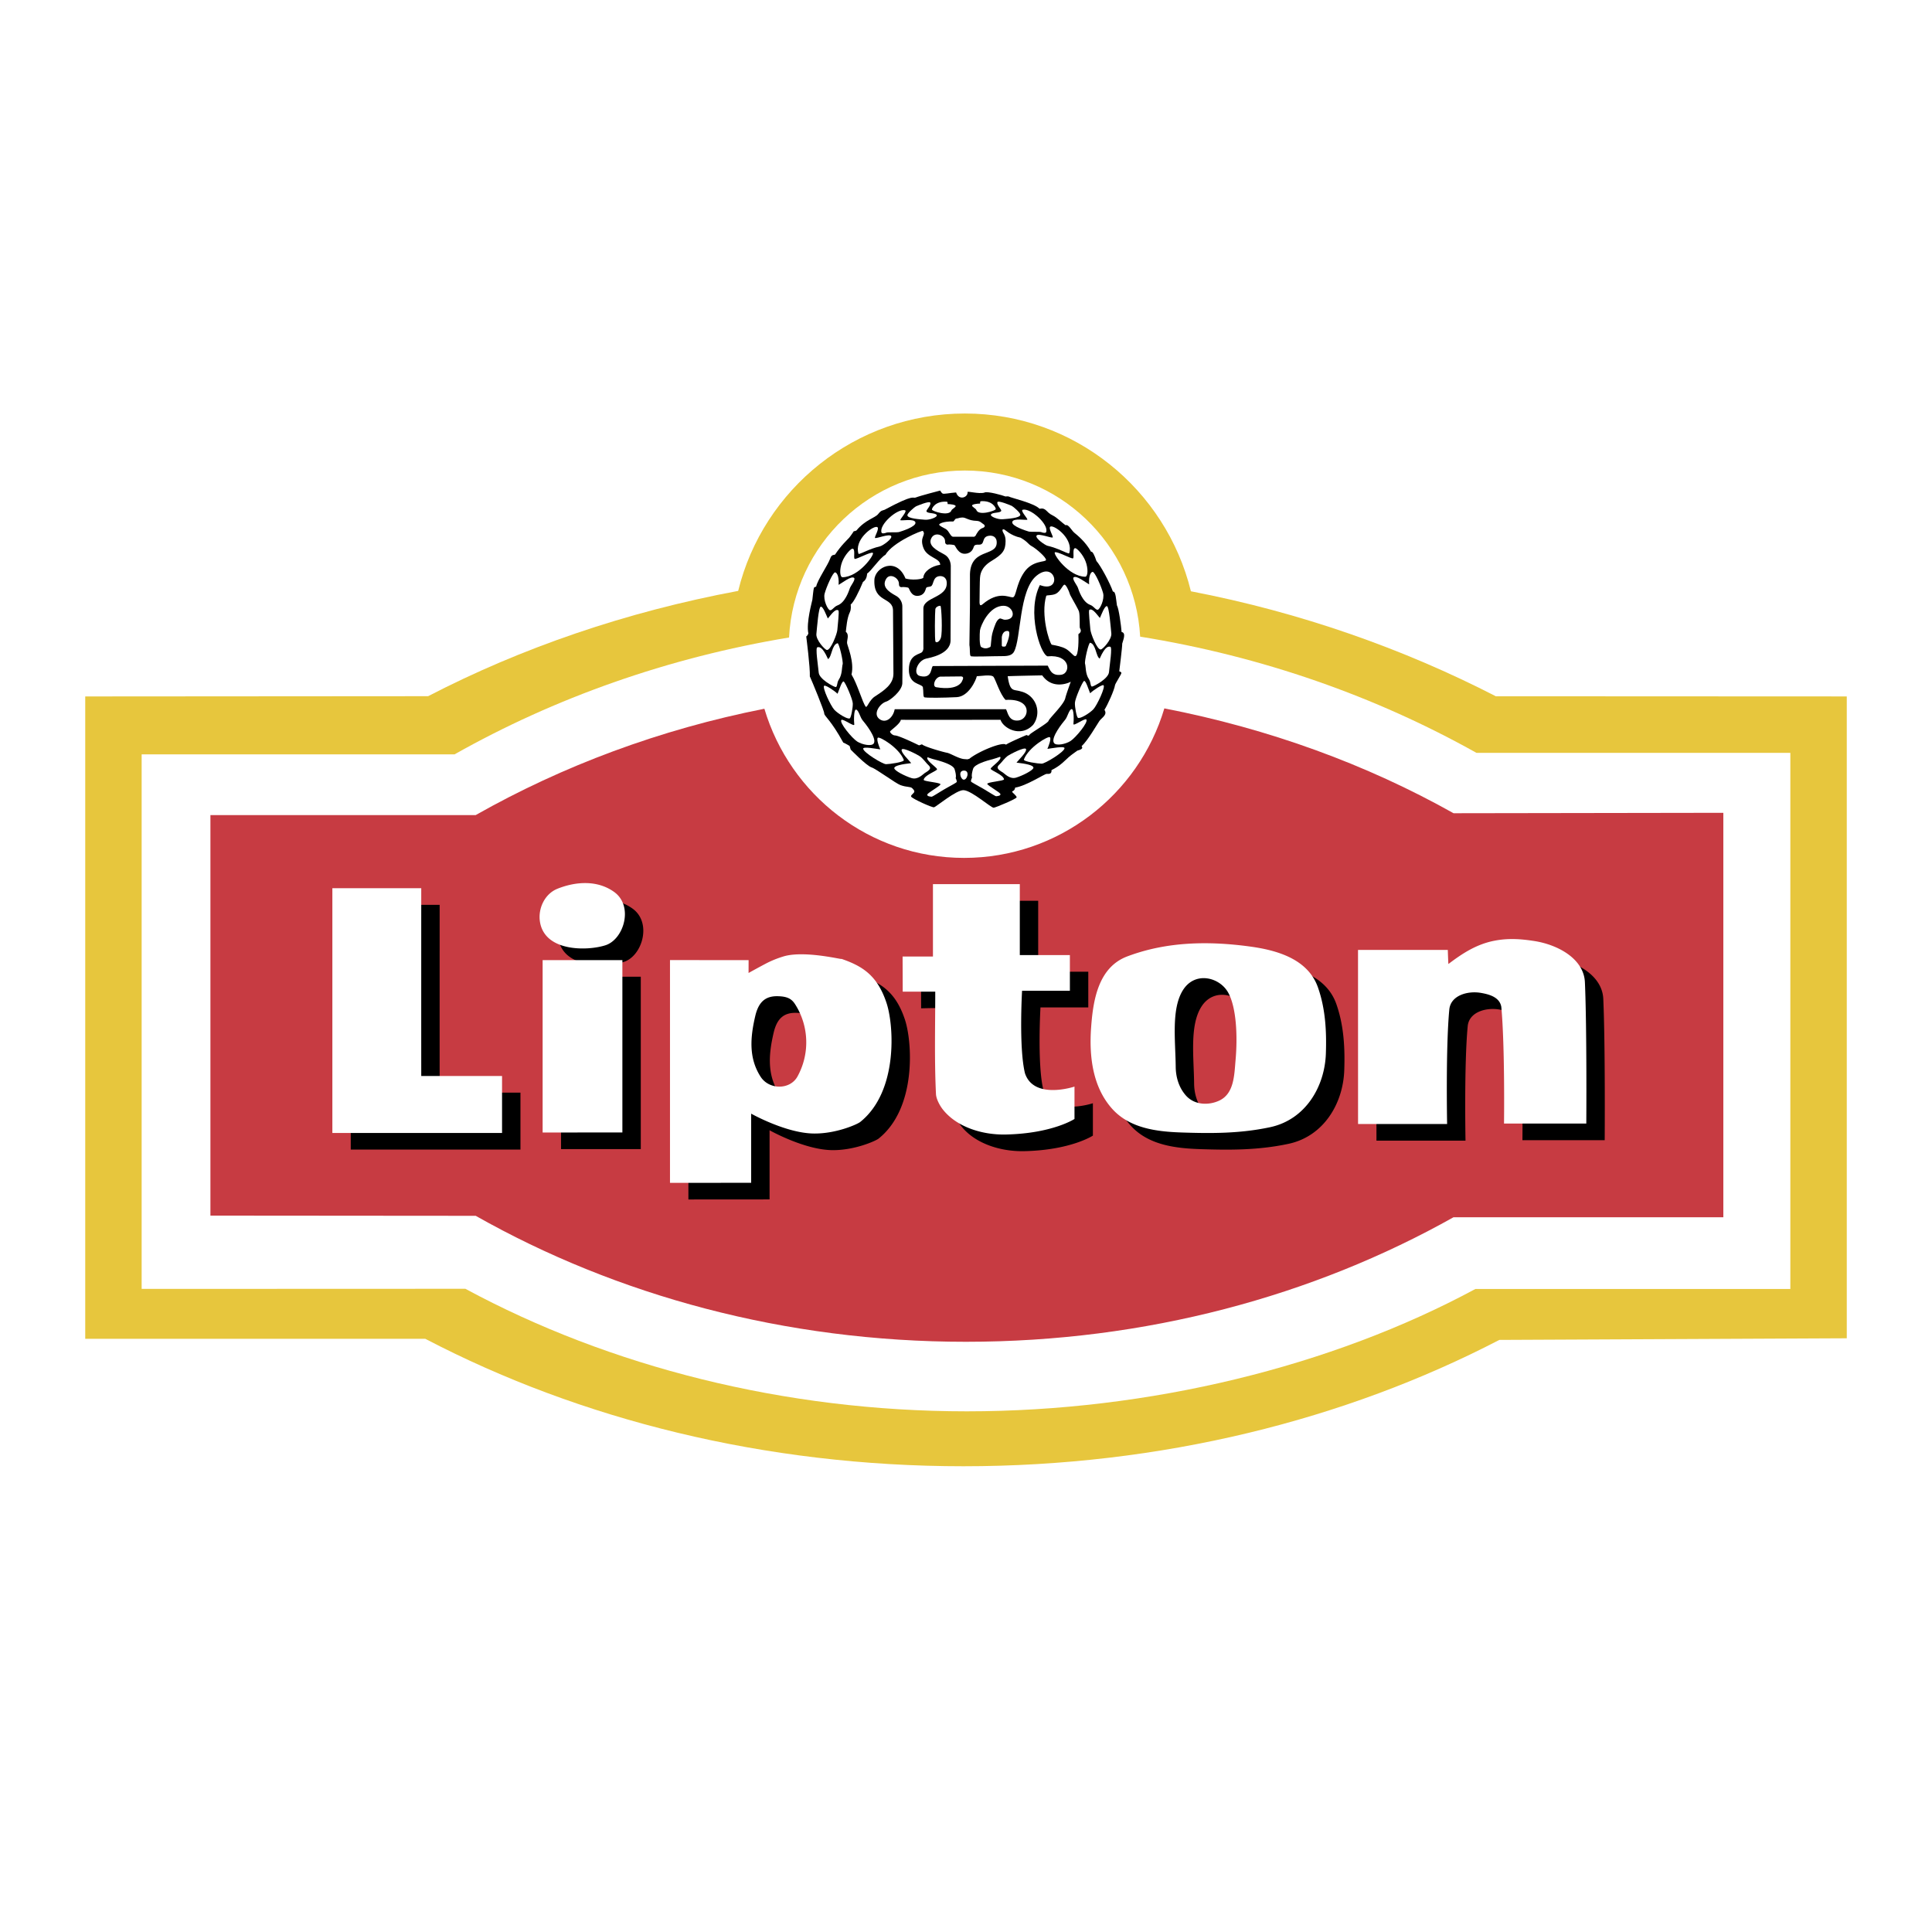
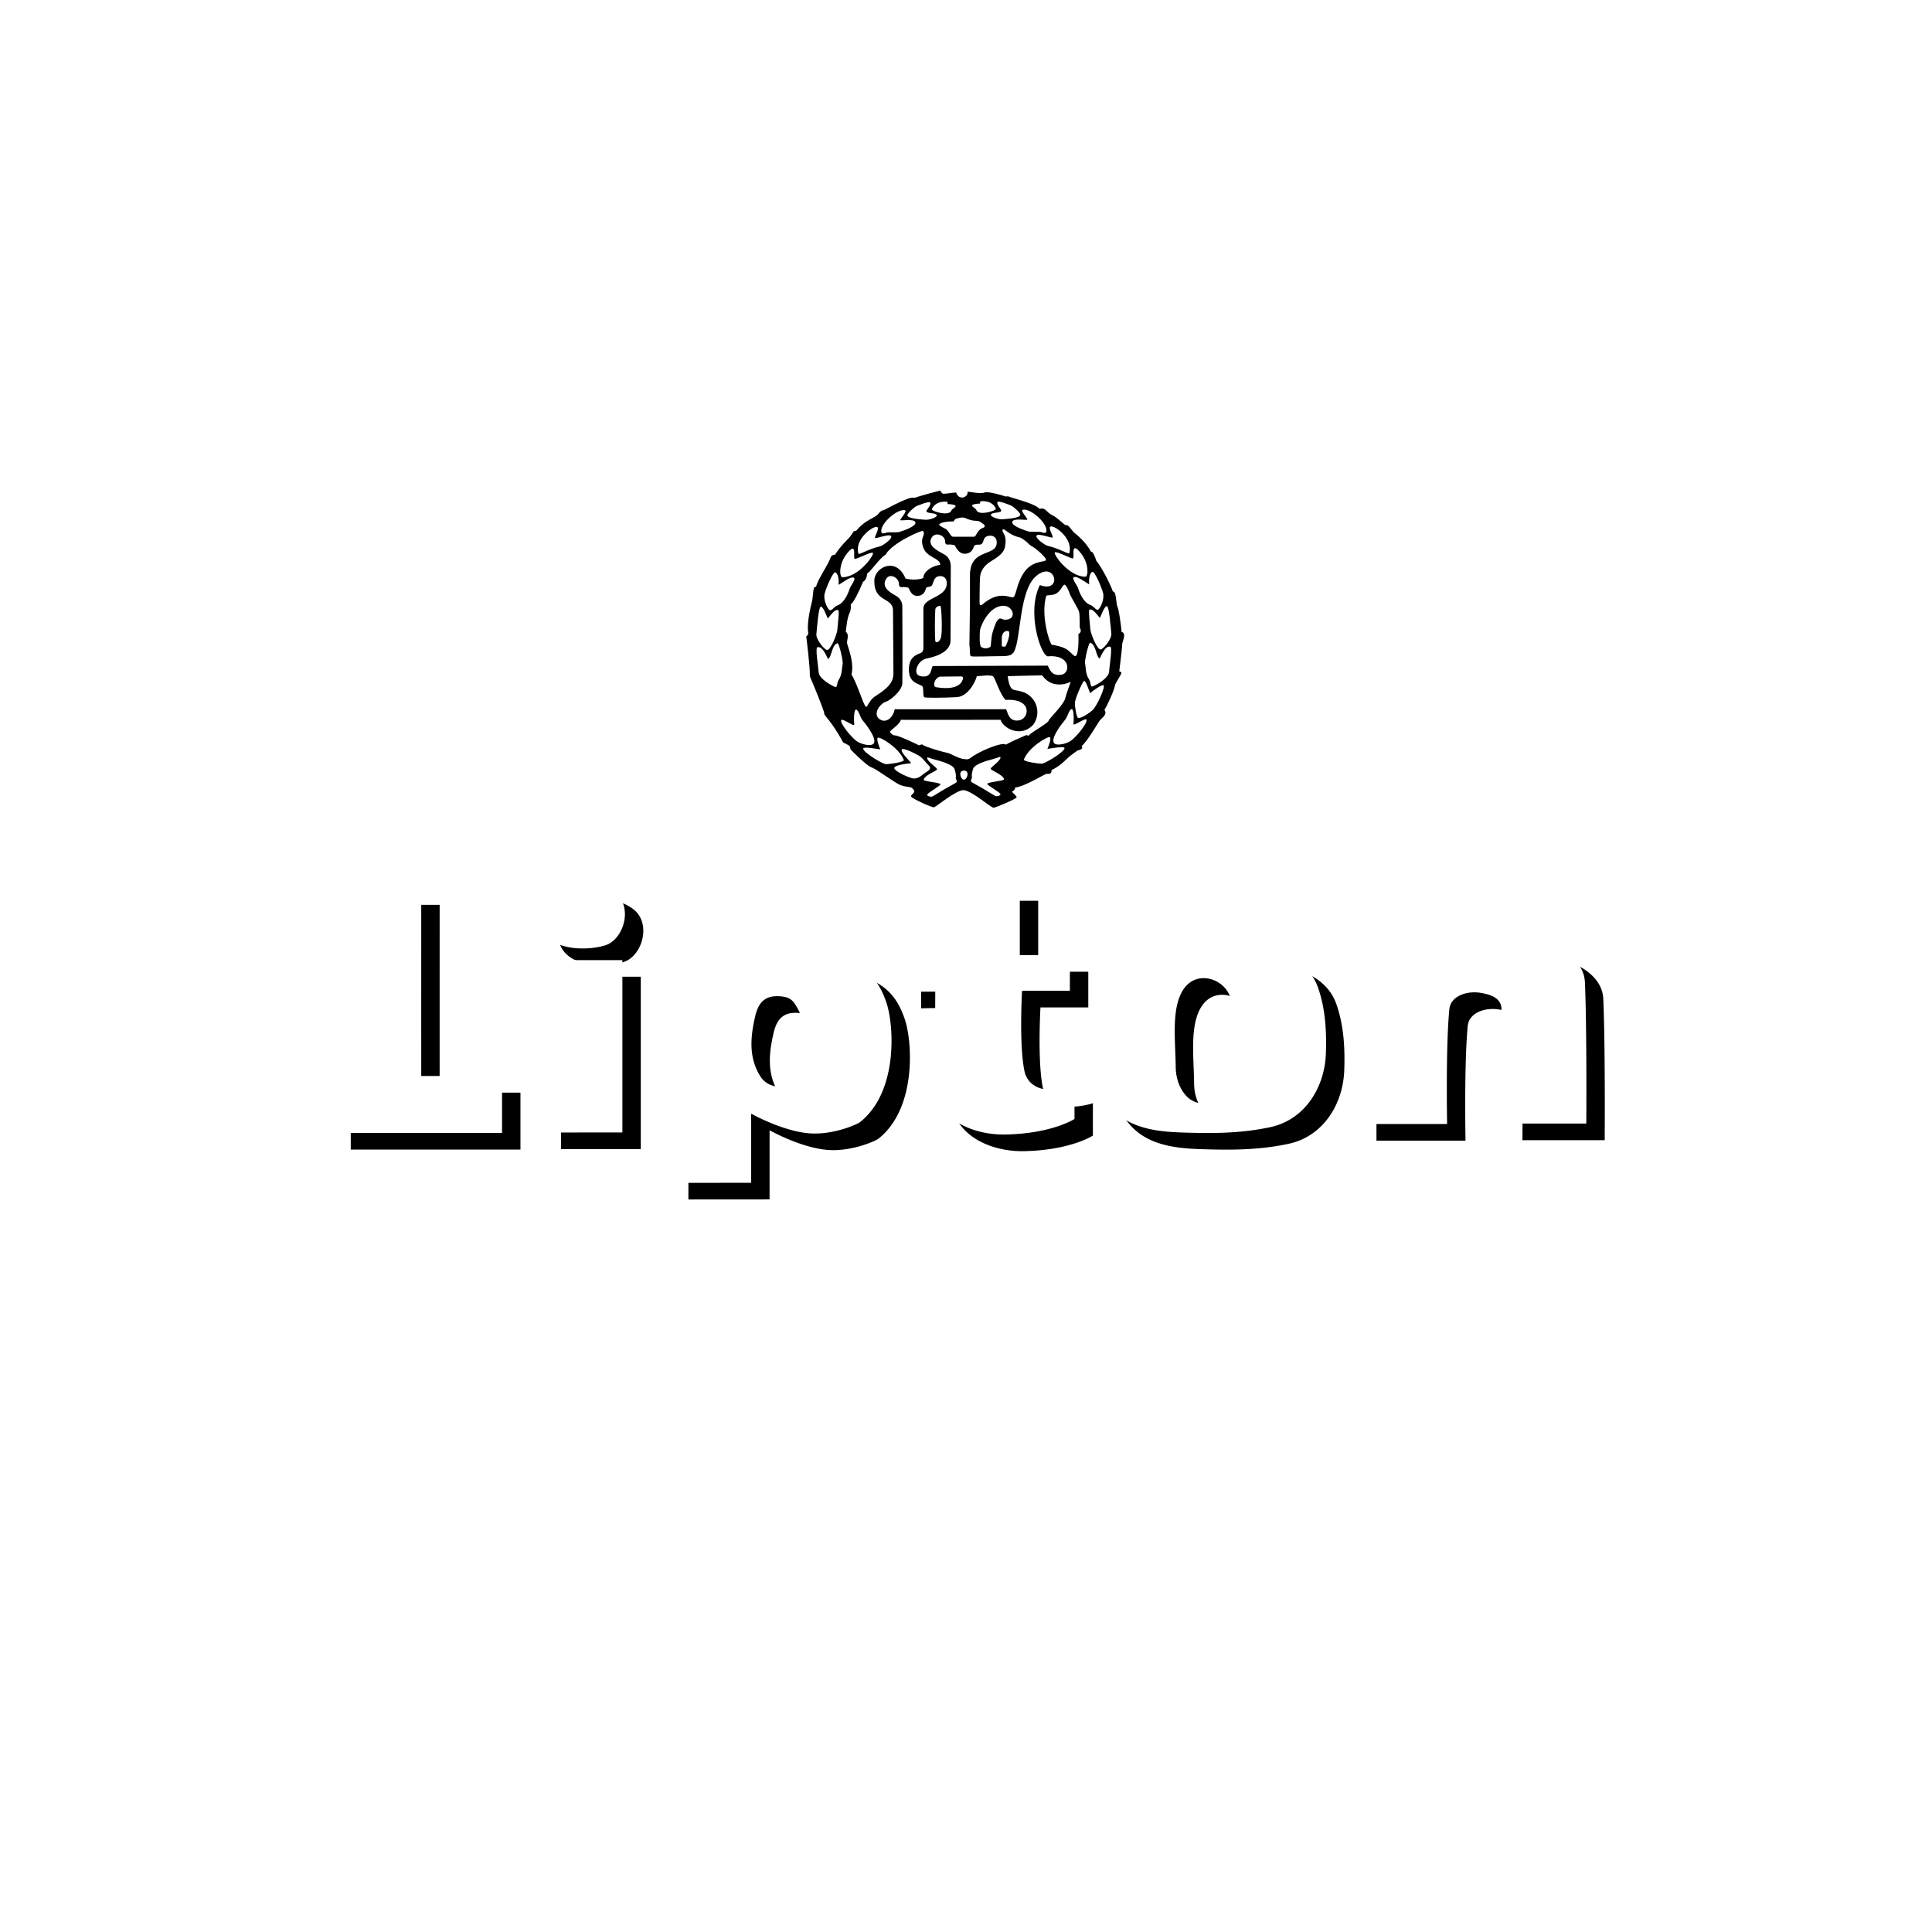
<svg xmlns="http://www.w3.org/2000/svg" width="2500" height="2500" viewBox="0 0 192.756 192.756">
  <g fill-rule="evenodd" clip-rule="evenodd">
    <path fill="#fff" d="M0 0h192.756v192.756H0V0z" />
-     <path d="M73.649 58.954c2.481-10.158 11.692-17.698 22.615-17.698 10.92 0 20.068 7.583 22.553 17.737 10.986 2.111 21.236 5.749 30.422 10.474l35.014.016v64.038l-34.664.162c-15.344 7.969-33.721 12.605-53.474 12.605-19.843 0-38.298-4.68-53.685-12.715H8.504V69.484l34.208-.024c9.306-4.823 19.773-8.422 30.937-10.506z" fill="#e7c63d" />
    <path d="M78.724 63.604c.464-9.272 8.152-16.659 17.54-16.659 9.357 0 16.98 7.344 17.49 16.574 12.197 1.962 23.533 5.98 33.553 11.594h31.316v53.489h-31.424c-14.338 7.734-32.553 12.207-50.737 12.207-18.211 0-35.684-4.475-50.033-12.227l-32.296.012V75.262h31.218c9.951-5.616 21.254-9.65 33.373-11.658z" fill="#fff" />
    <path d="M78.819 66.798c1.147 8.576 8.554 15.226 17.445 15.226 8.922 0 16.316-6.715 17.422-15.336 12.143 1.879 23.475 5.672 33.447 11.07l28.498-.003v47.458h-28.498c-14.518 7.857-31.863 12.426-50.496 12.426-18.471 0-35.686-4.484-50.125-12.217l-29.388.006V77.901h28.755c9.816-5.353 20.996-9.163 32.94-11.103z" fill="#fff" />
-     <path d="M76.262 70.711c-10.433 2.065-20.125 5.698-28.8 10.609H20.994v39.961l26.468.021c14.038 7.945 30.845 12.568 48.906 12.568 17.952 0 34.665-4.568 48.651-12.426h26.918v-40.35l-26.916.042c-8.682-4.877-18.43-8.436-28.854-10.46-2.559 8.605-10.547 14.917-19.983 14.917-9.433-.001-17.361-6.281-19.922-14.882z" fill="#c73b42" />
    <path d="M95.388 49.132c-.634.042-1.225.189-1.352.105s-.232-.295-.232-.295-2.001.517-2.449.696c-.317.127-.042-.422-3.104 1.224-.224.093-.317.021-.634.422-.316.401-1.266.549-2.175 1.646-.205.095-.253.063-.253.063s-.316.485-.485.675-.781.739-1.394 1.667c-.209.061-.343-.001-.486.401-.232.654-1.267 2.13-1.394 2.785-.273.105-.19.084-.232.168s-.126.97-.148 1.139c-.021.169-.633 2.278-.4 3.376-.074.227-.212.295-.212.295s.401 3.102.359 3.987c.218.471 1.436 3.418 1.436 3.692s.655.632 1.9 2.911c.244.09.634.338.634.338l.105.358s1.562 1.604 2.069 1.772c.507.169 2.417 1.601 2.893 1.772.676.242.992.126 1.183.317.189.189.253.295.169.421-.085.127-.363.302-.274.422.168.232 2.09 1.097 2.28 1.055s2.217-1.735 2.935-1.709c.828.03 2.766 1.793 3.02 1.751.254-.042 2.26-.886 2.281-1.034.02-.148-.402-.443-.443-.548-.043-.105.252-.042.295-.422 1.162-.19 2.914-1.372 3.146-1.372.23 0 .506.042.484-.38.867-.401 1.395-1.013 1.711-1.287.316-.274.613-.465.865-.654.297-.084.635-.19.424-.443.611-.548 1.541-2.172 1.773-2.51.23-.337.844-.612.506-1.118.316-.485.984-1.966 1.057-2.468.021-.147.633-1.076.633-1.202 0-.127-.211-.169-.211-.169s.316-2.532.295-2.764c.084-.337.422-1.076-.062-1.16-.043-.612-.275-2.342-.465-2.659-.084-.506-.105-1.435-.4-1.371-.275-.823-1.227-2.595-1.648-3.059-.168-.528-.4-1.013-.527-.907-.549-1.013-1.414-1.688-1.689-1.92-.273-.232-.57-.865-.865-.738-.381-.274-.873-.785-1.268-.971-.717-.337-.633-.802-1.33-.675-.549-.57-2.83-1.076-3.082-1.224-.254-.042-.254.042-.381-.021s-1.773-.548-2.049-.358c-.549.147-1.646-.169-1.667-.063.083.507-.848.915-1.142.043z" />
    <path d="M104.383 59.449c.027-.093.645-.023.994-.227.445-.256.656-.868.822-.891.129-.019.414.5.574 1.029.281.542.822 1.433.883 1.671.105.422.041 1.519.084 1.625s.254.358-.148.612c.021.359.043 2.194-.316 2.194-.189 0-.438-.427-.91-.712-.418-.25-1.047-.357-1.434-.427-.233-.191-1.12-2.954-.549-4.874zM86.372 70.504c.135.17.334-.635.908-1.012.908-.596 1.858-1.197 1.858-2.279 0-.97-.042-5.865-.042-6.287 0-1.414-1.963-.754-1.858-3.081.055-1.243 2.196-2.342 3.104-.126.57.168 1.518.117 1.773-.063.045-.666.845-1.182 1.689-1.308 0-.675-1.291-.695-1.668-1.667-.436-1.121.302-1.279-.063-1.709-.074-.086-2.999 1.118-3.737 2.384-.528.274-1.479 1.688-1.816 1.856-.033.133-.009.582-.423.853-.388.952-.943 2.061-1.224 2.249.013.136.054.479-.082.761-.293.604-.347 1.517-.404 1.961.38.295.084.844.126 1.139.042.296.739 1.857.443 3.123.592.97 1.099 2.805 1.416 3.206zM93.34 64.027c-.106-.126-.063-2.996-.021-3.249.042-.253.4-.358.506-.337.105.021.229 2.699.042 3.207-.148.4-.422.506-.527.379zM93.783 67.508s1.71-.021 2.09-.021.147.38.147.38-.232 1.098-2.618.696c-.403-.068-.168-.928.381-1.055zM95.103 53.552h1.976s.168.042.264-.127c.094-.169.316-.622.674-.738.359-.116.223-.327.086-.401-.139-.074-.287-.311-.691-.322-.803-.021-1.051-.354-1.41-.332-.359.021-.226.05-.602.11-.153.024-.197.293-.326.288-.954-.031-1.402.231-1.374.319.042.127.414.291.655.428.352.2.463.775.748.775zM97.732 59.808s.016-1.925.041-2.152c.027-.227.027-1.013 1.146-1.688s1.402-1.055 1.408-1.983c.006-.685-.305-.781-.311-1.098-.002-.084.105-.079.164-.063.117.032.631.604 1.646.823.738.422.719.633 1.141.865s1.414 1.097 1.393 1.351c-.02.253-1.33 0-2.174 1.224-.846 1.223-.781 2.517-1.162 2.51-.4-.007-1.414-.654-2.998.696-.38.324-.284-.306-.294-.485zM99.949 64.428v-.834s.033-.686.602-.643c.365.027-.023 1.128-.203 1.499-.027.061-.148.063-.178.062-.17-.009-.127.032-.221-.084zM97.9 64.555c-.201-.12-.168-1.287-.127-1.667.043-.38.885-2.488 2.387-2.448.93.025 1.352 1.372.127 1.393-.256.004-.426-.186-.578-.107-.312.165-.473.727-.637 1.226-.242.738-.158 1.561-.285 1.603-.127.042-.422.274-.887 0z" fill="#fff" />
    <path d="M96.718 64.343c.084.506 0 .95.127 1.118.07.095 2.026 0 3.25 0 .568 0 .904-.133 1.072-.439.719-1.307.48-6.132 2.244-7.578 1.93-1.58 2.617 1.793.338.928-1.33 2.658.035 6.872.76 7.11 2.365-.211 2.303 1.688 1.395 1.835-1.033.167-1.184-.59-1.373-.907 0 0-11.149.042-11.424.042s.002 1.33-1.331.991c-.736-.187-.253-1.519.612-1.729.349-.085 2.45-.422 2.45-1.836 0-.631.021-7.384.021-7.384s.042-.801-.654-1.181c-.697-.38-1.738-.895-1.246-1.688.38-.611 1.352-.189 1.33.38-.016.443.38.316.38.316s.497.011.581.095c.084.084.37.875 1.045.833.676-.042.802-.548.867-.717.062-.169.236-.205.475-.19.729.042.189-.833 1.119-.896.189-.013.707.043.686.717-.041 1.445-2.75.446-2.67 3.375v2.869c-.001.002-.054 3.472-.054 3.936zM84.07 57.592c-.291.008-.331-.814-.048-1.541.271-.697.854-1.297 1.019-1.308.338-.021.084.929.232 1.014.148.084 1.647-.76 1.816-.591.169.169-1.372 2.385-3.019 2.426z" fill="#fff" />
    <path d="M85.654 55.25c-.443-1.371 1.333-2.734 1.815-2.679.38.042-.253.992-.168 1.097.084.105 1.415-.443 1.605-.19.189.253-.866.992-1.12 1.034-.121.02-.624.163-1.099.355-.519.21-1.007.465-1.033.383z" fill="#fff" />
-     <path d="M87.955 53.141c-.295-.76 1.544-2.412 2.323-2.236.312.069-.528.907-.443.992.084.084 1.415-.19 1.499.232.085.421-1.415.886-1.626.949-.211.063-1.119 0-1.267.063-.148.063-.438.125-.486 0z" fill="#fff" />
+     <path d="M87.955 53.141c-.295-.76 1.544-2.412 2.323-2.236.312.069-.528.907-.443.992.084.084 1.415-.19 1.499.232.085.421-1.415.886-1.626.949-.211.063-1.119 0-1.267.063-.148.063-.438.125-.486 0" fill="#fff" />
    <path d="M90.531 51.411c-.013-.212.719-.823.845-.886.127-.063 1.353-.571 1.436-.38.114.26-.413.736-.38.865.063.254.971.127 1.035.401.043.19-.718.485-1.183.443-.465-.042-1.732-.106-1.753-.443z" fill="#fff" />
    <path d="M92.98 50.841c-.017-.125.338-.886 1.52-.781.064.084.042.232.042.232.275 0 .782.063.803.19s-.377.308-.422.443c-.211.633-1.921.084-1.943-.084zM83.31 57.107c.126-.012.422.274.358 1.245.38-.211 1.255-.919 1.542-.696.189.147-.338.781-.422 1.034-.084.253-.464 1.435-1.225 1.708-.365.134-.549.528-.76.485-.211-.042-.697-1.033-.528-1.667.169-.633.803-2.088 1.035-2.109z" fill="#fff" />
    <path d="M82.507 64.85c-.212-.012-1.119-1.012-1.056-1.604.063-.59.211-2.7.443-2.721s.549.865.697 1.182c.253-.274.749-1.047 1.056-.802.106.084-.084 1.561-.105 1.94-.021.381-.654 2.026-1.035 2.005z" fill="#fff" />
    <path d="M81.557 64.576c.127-.012.465-.169 1.056 1.182.38-.211.368-1.447.95-1.583.15-.034.591 1.857.507 2.11-.084.253-.021.991-.38 1.519-.218.323-.127.781-.338.739s-1.61-.782-1.668-1.435c-.063-.718-.359-2.511-.127-2.532z" fill="#fff" />
-     <path d="M84.788 71.665c-.212.141-1.183-.466-1.542-.844-.359-.379-1.246-2.257-1.014-2.405.139-.088 1.035.506 1.33.802.169-.401.443-1.308.612-1.224s.887 1.751.908 2.173-.167 1.413-.294 1.498z" fill="#fff" />
    <path d="M85.231 72.276c-.042-.296-.063-1.54.19-1.477.253.063.401.781.633 1.055.232.274 1.47 1.795 1.119 2.32-.211.317-1.163.119-1.647-.189-.527-.337-1.811-1.894-1.583-2.152.148-.168 1.33.738 1.288.443z" fill="#fff" />
    <path d="M87.829 74.766c-.127-.295-.401-.992-.253-1.16.148-.169 2.137.998 2.597 2.215.082.216-1.436.422-1.773.422s-2.249-1.162-2.281-1.541c-.022-.253 1.35.021 1.71.064z" fill="#fff" />
    <path d="M90.912 76.137c-.232-.295-1.056-1.077-.95-1.351.105-.274 1.668.548 1.879.717s.528.548.634.675c.105.126.359.295.316.485-.042.189-.359.358-.528.464-.169.105-.675.696-1.309.506s-1.731-.738-1.731-.992c-.001-.251.759-.398 1.689-.504z" fill="#fff" />
    <path d="M92.538 75.567c.023-.031.268.095.623.187.753.195 1.936.535 2.079.994.211.675.106.886.106.886s.126.232.105.38c-.01.075-.62.378-1.237.738-.593.345-1.192.749-1.275.738-.169-.021-.443-.042-.422-.211.021-.169 1.225-.823 1.309-1.013s-1.69-.295-1.668-.464c.063-.464 1.33-.886 1.33-1.055-.001-.167-1.162-.905-.95-1.18zM96.211 75.736c-.57-.042-1.372-.57-1.731-.633-.359-.063-2.302-.612-2.492-.844-.169.063-.295.105-.295.105s-1.96-.971-2.407-.991c-.251-.013-.486-.274-.486-.38s1.014-.76 1.077-1.182c.38.021 9.946 0 9.946 0 .254.823 1.99 1.828 3.252.507a2.116 2.116 0 0 0-1.225-3.333c-.725-.239-1.078.126-1.311-1.519.918-.04 3.443-.084 3.443-.084 1.014 1.435 2.596.781 2.85.633-.189.527-.477 1.326-.549 1.645-.145.643-1.598 2.002-1.668 2.257-.062.231-1.816 1.224-1.9 1.392-.084.169-.295.021-.295.021s-1.881.801-2.049.971c-.338-.338-2.809.696-3.674 1.414-.275.028.084.063-.486.021z" fill="#fff" />
    <path d="M92.009 65.04c-.205.272-1.318.19-1.33 1.751-.011 1.521 1.183 1.372 1.394 1.751.084.506 0 .844.126 1.013.072.095 2.027.063 3.251 0 1.225-.063 1.944-1.751 2.006-2.088.307 0 1.457-.211 1.668.063.211.274.648 1.745 1.203 2.3 2.746-.169 2.365 1.898 1.33 2.046-1.033.148-1.098-.801-1.287-1.118H89.265c-.148.802-.829 1.442-1.479 1.013-.782-.519.022-1.604.634-1.772.346-.095 1.562-1.033 1.605-1.814.034-.631 0-7.68 0-7.68s.042-.696-.655-1.075c-.696-.38-1.442-.895-.95-1.688.379-.611 1.288-.063 1.267.507-.017.443.38.316.38.316s.496.01.581.095c.084.084.243.833.918.791.676-.042.76-.59.823-.759.063-.168.254-.104.476-.19.327-.126.147-.98.908-1.023.189-.01.686.043.686.718 0 1.445-2.286 1.374-2.333 2.489v3.924c-.001-.003.041.219-.117.43zM108.258 57.542c.291.008.33-.815.047-1.542-.27-.696-.854-1.296-1.018-1.307-.338-.021-.084.928-.232 1.013s-1.648-.76-1.816-.591c-.171.17 1.372 2.386 3.019 2.427z" fill="#fff" />
    <path d="M106.674 55.201c.443-1.371-1.332-2.734-1.816-2.68-.379.042.254.992.17 1.097s-1.414-.443-1.605-.19c-.189.253.867.992 1.119 1.034.121.02.625.162 1.1.354.518.211 1.006.466 1.032.385z" fill="#fff" />
    <path d="M104.373 53.09c.295-.759-1.545-2.411-2.322-2.236-.312.069.527.908.443.992-.086.084-1.416-.19-1.5.232-.084.422 1.414.886 1.627.949.211.063 1.117 0 1.266.063.148.064.437.126.486 0z" fill="#fff" />
    <path d="M101.797 51.361c.014-.212-.719-.823-.846-.886-.125-.063-1.352-.571-1.436-.38-.113.26.414.736.381.865-.064.253-.973.126-1.035.401-.043.19.719.485 1.182.443.465-.042 1.732-.106 1.754-.443z" fill="#fff" />
    <path d="M99.348 50.791c.018-.125-.338-.886-1.521-.781-.062.084-.041.232-.041.232-.275 0-.781.063-.803.189-.021.127.377.309.422.443.21.634 1.921.086 1.943-.083zM109.018 57.057c-.127-.012-.422.274-.357 1.245-.381-.211-1.256-.919-1.543-.697-.189.148.338.781.424 1.034.084.253.463 1.435 1.223 1.708.367.133.549.528.762.486.211-.042.695-1.034.527-1.667-.171-.632-.804-2.088-1.036-2.109z" fill="#fff" />
    <path d="M109.82 64.8c.213-.012 1.119-1.013 1.057-1.604-.064-.591-.213-2.7-.445-2.722-.23-.021-.549.865-.695 1.182-.254-.274-.748-1.047-1.057-.802-.105.084.084 1.561.105 1.941.022.38.656 2.026 1.035 2.005z" fill="#fff" />
    <path d="M110.77 64.526c-.125-.012-.463-.169-1.055 1.182-.381-.211-.367-1.447-.951-1.582-.15-.035-.59 1.856-.506 2.109.084.253.021.992.381 1.519.217.324.125.781.336.739.213-.042 1.611-.782 1.67-1.435.062-.718.357-2.511.125-2.532z" fill="#fff" />
    <path d="M107.541 71.614c.211.141 1.182-.465 1.541-.844.359-.379 1.244-2.257 1.012-2.405-.137-.088-1.033.506-1.33.802-.168-.401-.441-1.308-.611-1.224-.168.084-.887 1.751-.908 2.173s.169 1.414.296 1.498z" fill="#fff" />
    <path d="M107.096 72.226c.043-.295.064-1.54-.189-1.477-.254.063-.4.781-.633 1.055-.232.274-1.471 1.795-1.119 2.321.211.316 1.162.119 1.646-.19.527-.338 1.811-1.894 1.584-2.152-.149-.169-1.33.738-1.289.443z" fill="#fff" />
    <path d="M104.5 74.716c.125-.296.4-.992.252-1.16-.146-.169-2.137.998-2.596 2.215-.082.216 1.436.422 1.773.422s2.248-1.162 2.279-1.54c.022-.254-1.351.02-1.708.063z" fill="#fff" />
-     <path d="M101.416 76.087c.232-.295 1.057-1.076.951-1.35s-1.668.548-1.879.717c-.213.168-.529.548-.635.675-.105.126-.359.295-.316.485.043.19.359.359.527.464.17.105.676.696 1.311.506.633-.189 1.73-.738 1.73-.992 0-.252-.759-.4-1.689-.505z" fill="#fff" />
    <path d="M99.791 75.517c-.023-.03-.268.095-.623.188-.754.195-1.936.536-2.08.994-.211.675-.106.886-.106.886s-.127.232-.105.379c.011.076.62.379 1.239.739.592.346 1.191.749 1.273.738.17-.021.443-.042.424-.21-.021-.169-1.227-.823-1.311-1.013-.084-.19 1.691-.296 1.668-.464-.062-.464-1.33-.886-1.33-1.055 0-.169 1.162-.907.951-1.182zM96.116 77.783c-.279-.065-.55-.901.066-.901.615-.001.308.989-.066.901z" fill="#fff" />
    <path d="M63.118 90.657c1.951 1.413.962 4.719-.873 5.311-1.793.579-6.125.683-6.549-2.413-.172-1.259.474-2.715 1.766-3.229 1.84-.732 3.996-.87 5.656.331zm14.072 12.366c-.502 2.137-.671 4.193.532 6.062.85 1.32 2.928 1.322 3.672-.014a7.054 7.054 0 0 0-.225-7.207c-.345-.541-.755-.789-1.73-.812-1.212-.031-1.913.542-2.249 1.971zM43.864 90.275s-.004 12.6 0 18.736c2.599.004 8.062 0 8.062 0v5.684H34.995v-24.42h8.869zm20.067 7.174v17.197h-7.957V97.451l7.957-.002zm12.592.004l-.003 1.281s1.177-.656 1.861-1.008a10.264 10.264 0 0 1 1.566-.625c2.339-.756 7.061.623 5.552.125 2.262.744 3.83 1.625 4.784 4.496.748 2.25 1.173 8.846-2.629 11.879-.282.225-2.461 1.209-4.731 1.146-2.762-.076-6.143-1.98-6.143-1.98v6.898l-8.099.006V97.447l7.842.006zm27.057-7.582v7.077h4.998v3.562h-4.77s-.334 5.686.289 8.23c.889 2.689 4.941 1.33 4.941 1.33v3.23s-2.182 1.443-6.822 1.551c-2.465.057-4.99-.793-6.333-2.523-.285-.369-.64-1.021-.663-1.502-.164-3.334-.129-6.896-.172-10.225-1.071-.064-3.148 0-3.148 0l-.01-3.51h3.028V89.87h8.662v.001zm23.025 6.233c2.684.369 5.736 1.256 6.725 4.078.75 2.143.863 4.359.787 6.594-.113 3.318-2.043 6.592-5.564 7.344-3.012.643-5.865.627-8.814.529-2.471-.082-5.188-.406-6.941-2.361-1.963-2.188-2.311-5.266-2.105-8.1.195-2.689.693-6.006 3.604-7.105 3.951-1.494 8.139-1.555 12.308-.979zm19.737 1.734c1.381-1.045 2.768-1.957 4.547-2.314 1.385-.277 2.658-.191 4.014.019 2.365.366 4.953 1.77 5.057 4.116.205 4.625.141 14.098.141 14.098h-8.209s.098-7.627-.27-11.637c-.16-.965-1.186-1.256-2.039-1.4-1.311-.225-3.014.24-3.15 1.662-.365 3.809-.219 11.42-.219 11.42h-8.885l-.004-17.366h8.959c-.001-.001.036 1.228.058 1.402zm-22.883 13.641c1.516-.693 1.516-2.572 1.65-4.062.201-2.246.111-5.174-.73-6.713-.844-1.537-3.273-2.174-4.492-.301-1.221 1.871-.773 5.088-.75 7.701.01.965.279 1.998.986 2.82.877 1.023 2.313 1.023 3.336.555z" />
    <path d="M61.282 88.997c1.951 1.413.962 4.719-.872 5.311-1.794.579-6.126.683-6.549-2.413-.172-1.259.474-2.715 1.766-3.229 1.839-.732 3.996-.87 5.655.331zm14.072 12.366c-.502 2.139-.67 4.195.533 6.064.85 1.318 2.927 1.32 3.672-.014a7.058 7.058 0 0 0-.225-7.209c-.346-.541-.756-.789-1.73-.812-1.212-.029-1.914.542-2.25 1.971zM42.028 88.616s-.004 12.599 0 18.736c2.599.004 8.062 0 8.062 0v5.684H33.16v-24.42h8.868zm20.067 7.174v17.197l-7.957.002V95.792l7.957-.002zm12.593.002l-.004 1.282s1.177-.655 1.862-1.007a10.167 10.167 0 0 1 1.566-.626c2.339-.754 7.062.624 5.552.127 2.262.745 3.83 1.624 4.784 4.495.748 2.25 1.174 8.846-2.63 11.881-.282.225-2.46 1.207-4.731 1.145-2.762-.076-6.143-1.98-6.143-1.98v6.898l-8.099.008V95.788l7.843.004zm27.058-7.581v7.076h4.996v3.562h-4.77s-.334 5.686.289 8.23c.889 2.689 4.941 1.33 4.941 1.33v3.23s-2.182 1.443-6.822 1.551c-2.465.059-4.99-.793-6.333-2.523-.286-.367-.64-1.021-.664-1.502-.165-3.334-.073-6.873-.073-10.225h-3.247l-.011-3.509h3.028V88.21h8.666v.001zm23.024 6.232c2.686.371 5.736 1.256 6.725 4.079.75 2.145.863 4.361.787 6.594-.113 3.318-2.043 6.592-5.562 7.344-3.014.643-5.867.627-8.816.529-2.471-.082-5.188-.406-6.941-2.361-1.963-2.186-2.309-5.264-2.104-8.098.193-2.691.693-6.008 3.602-7.107 3.953-1.493 8.139-1.554 12.309-.98zm19.738 1.735c1.379-1.043 2.766-1.957 4.545-2.313 1.385-.278 2.658-.191 4.014.019 2.365.366 4.955 1.769 5.059 4.117.203 4.623.139 14.096.139 14.096h-8.209s.098-7.627-.27-11.637c-.16-.965-1.184-1.254-2.039-1.4-1.309-.225-3.014.24-3.15 1.662-.365 3.811-.219 11.422-.219 11.422h-8.885l-.004-17.368h8.959c-.001-.001.036 1.228.06 1.402zm-22.885 13.64c1.516-.691 1.518-2.572 1.65-4.061.201-2.248.111-5.176-.73-6.713-.842-1.539-3.273-2.174-4.492-.303-1.219 1.873-.773 5.088-.75 7.701.01.965.279 1.998.986 2.822.879 1.023 2.313 1.023 3.336.554z" fill="#fff" />
  </g>
</svg>